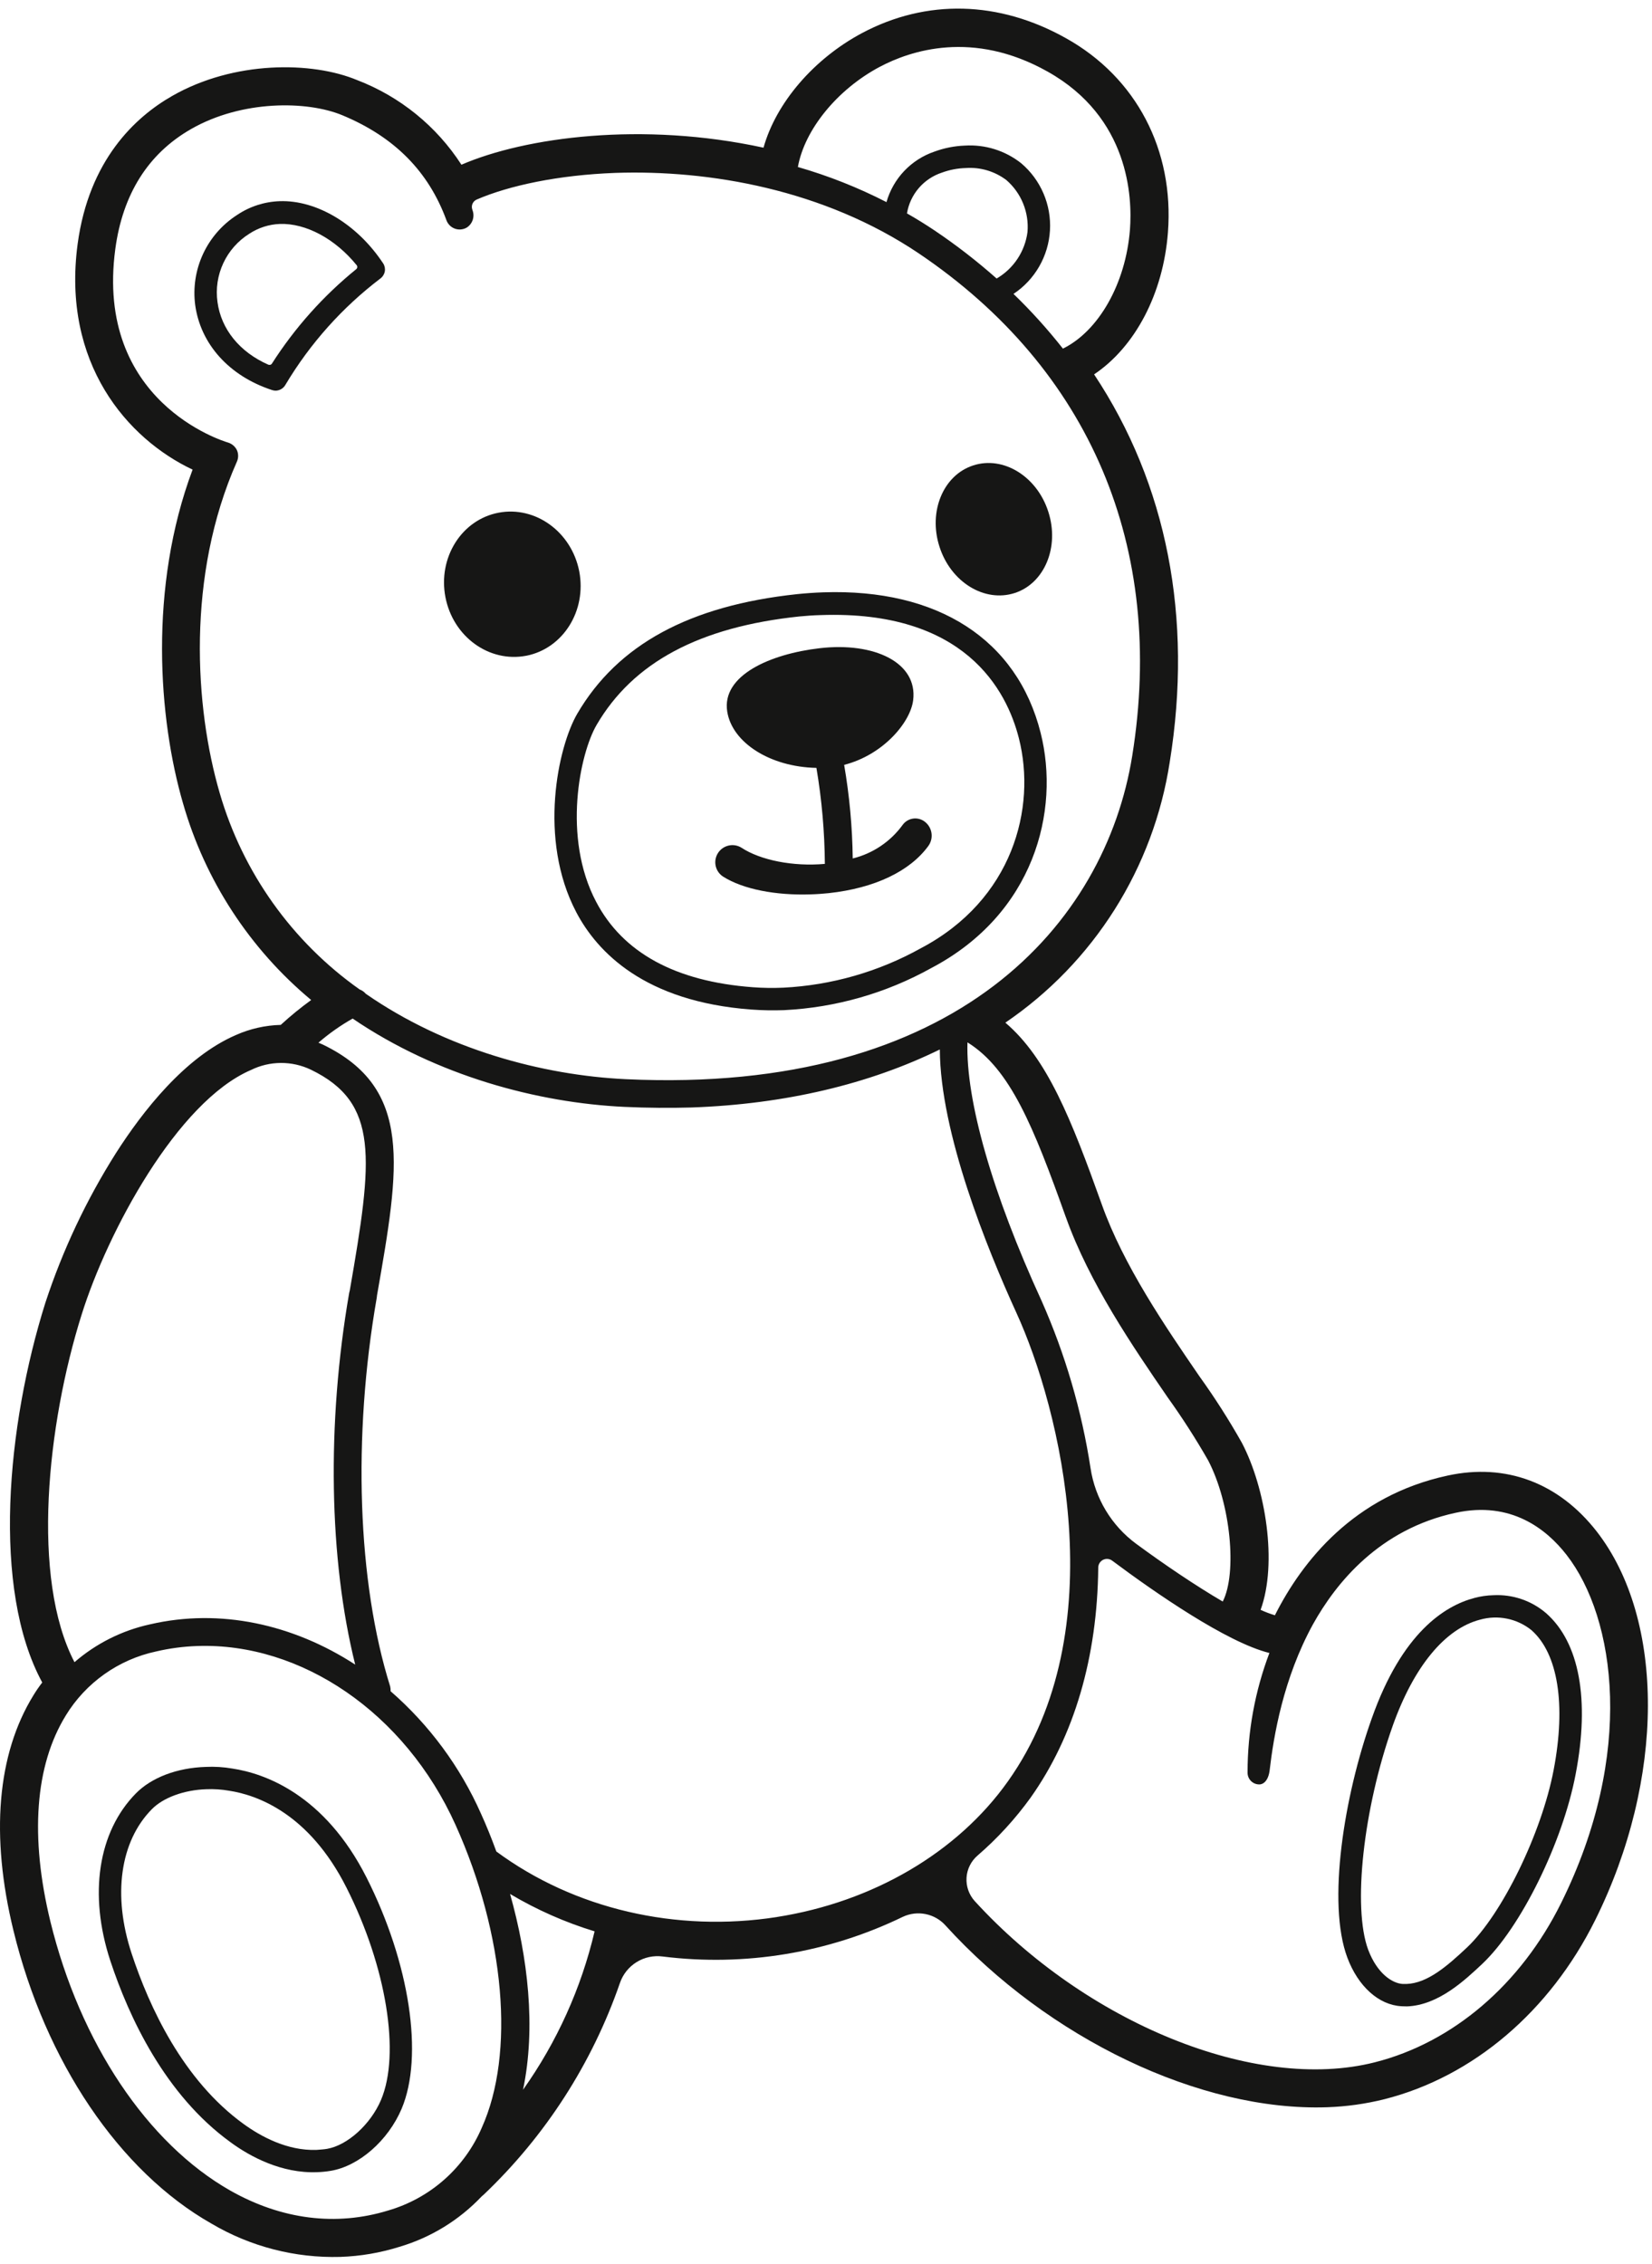
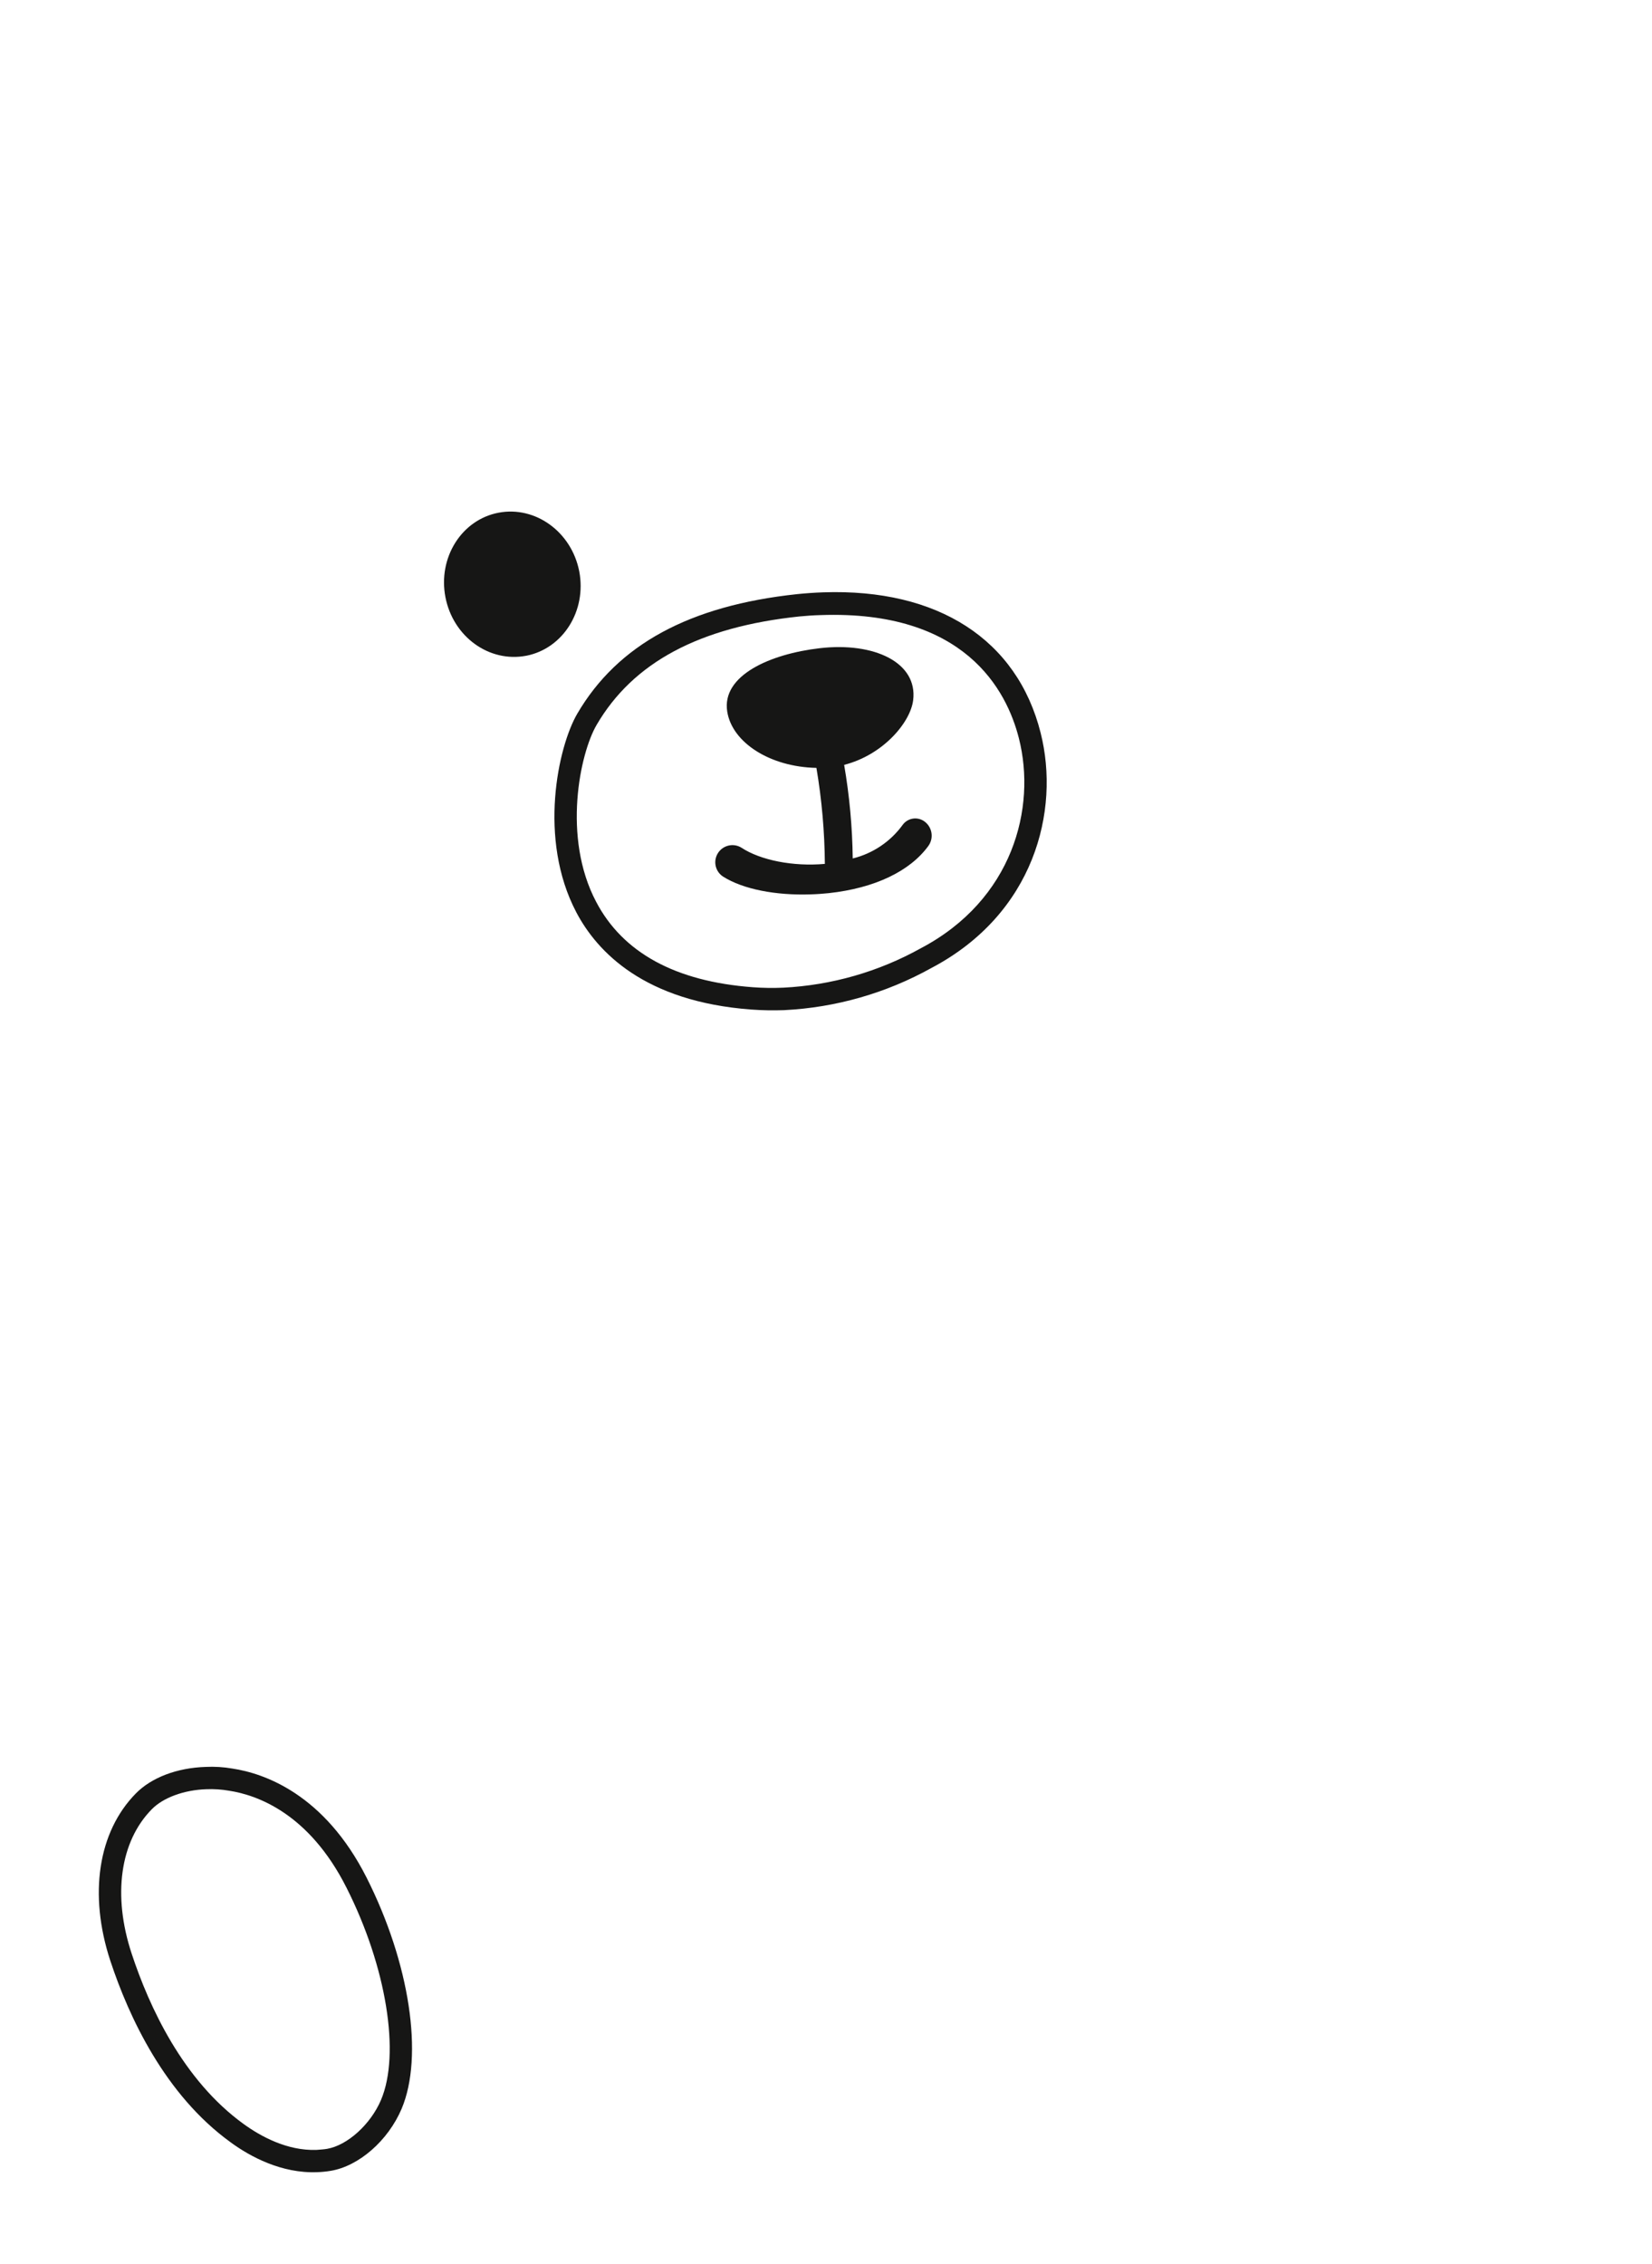
<svg xmlns="http://www.w3.org/2000/svg" width="154" height="211" viewBox="0 0 154 211" fill="none">
-   <path d="M6.13 159.867C7.056 158.352 8.281 157.042 9.73 156.015C11.179 154.989 12.821 154.268 14.557 153.897C15.816 153.603 17.101 153.434 18.392 153.391C28.042 153.055 37.747 159.586 42.467 170.064C47.073 180.289 48.029 191.371 44.911 198.282C44.117 200.131 42.923 201.782 41.415 203.116C39.907 204.449 38.122 205.431 36.189 205.993C31.343 207.481 26.257 206.849 21.469 204.139C13.73 199.739 7.465 190.374 4.698 179.067C2.774 171.16 3.266 164.516 6.131 159.87M7.619 122.481C10.019 114.815 16.51 102.677 23.392 99.713C24.261 99.285 25.216 99.061 26.184 99.056C27.152 99.051 28.109 99.266 28.982 99.684C35.373 102.775 34.755 107.915 32.606 120.261L32.55 120.486C30.443 132.65 30.667 145.333 33.112 155.122C27.312 151.358 20.513 149.856 13.981 151.372C11.378 151.941 8.959 153.153 6.944 154.897C2.871 147.088 4.387 132.734 7.618 122.48M20.483 73.91C18.15 65.932 17.365 53.656 22.083 43.023C22.16 42.853 22.199 42.669 22.199 42.483C22.199 42.296 22.16 42.112 22.083 41.942C22 41.775 21.884 41.626 21.741 41.505C21.599 41.384 21.433 41.294 21.255 41.239C20.763 41.099 8.838 37.419 10.749 23.205C11.437 18.092 13.811 14.314 17.814 12.025C22.52 9.328 28.601 9.359 31.93 10.747C36.776 12.769 39.95 15.971 41.622 20.537C41.689 20.715 41.794 20.876 41.929 21.01C42.065 21.143 42.228 21.246 42.407 21.31C42.586 21.374 42.777 21.399 42.967 21.381C43.156 21.364 43.34 21.306 43.504 21.211C43.772 21.043 43.971 20.786 44.069 20.486C44.166 20.185 44.155 19.86 44.038 19.567V19.553C43.967 19.374 43.969 19.175 44.042 18.997C44.116 18.819 44.255 18.676 44.431 18.598C47.45 17.293 52.044 16.309 57.367 16.112C66.103 15.817 76.793 17.645 85.669 23.626C101.625 34.4 108.676 51.029 105.544 70.454C103.043 85.975 89.321 102.029 58.336 100.568C50.597 100.204 41.551 97.787 34.093 92.605C33.944 92.427 33.75 92.291 33.531 92.211C27.235 87.765 22.634 81.312 20.483 73.91M92.905 25.955C91.077 24.335 89.144 22.838 87.118 21.475C86.275 20.913 85.419 20.379 84.548 19.887C84.692 19.014 85.073 18.197 85.65 17.526C86.228 16.854 86.978 16.355 87.821 16.081C88.524 15.824 89.263 15.682 90.012 15.66C91.375 15.559 92.728 15.959 93.818 16.784C94.502 17.378 95.037 18.126 95.378 18.965C95.72 19.805 95.859 20.713 95.784 21.616C95.669 22.512 95.349 23.369 94.85 24.121C94.351 24.874 93.685 25.502 92.905 25.956M82.019 6.225C84.856 4.722 90.672 2.759 97.638 6.661C105.279 10.931 105.56 18.388 105.335 21.392C104.942 26.434 102.413 30.857 99.085 32.488C97.666 30.686 96.127 28.982 94.478 27.389C95.464 26.735 96.284 25.861 96.874 24.835C97.465 23.809 97.808 22.66 97.877 21.479C97.947 20.298 97.741 19.117 97.275 18.029C96.809 16.941 96.097 15.976 95.194 15.211C93.705 14.035 91.835 13.45 89.941 13.568C88.972 13.604 88.014 13.794 87.104 14.13C86.035 14.494 85.07 15.113 84.292 15.932C83.514 16.752 82.946 17.748 82.638 18.835C79.997 17.48 77.231 16.384 74.379 15.563C74.997 12.097 78.031 8.343 82.02 6.223M99.362 113.431C101.539 119.542 105.599 125.482 108.857 130.229C110.211 132.116 111.467 134.071 112.621 136.086C114.742 140.145 115.332 146.618 113.984 149.247C111.442 147.759 108.518 145.781 105.918 143.868C103.623 142.179 102.092 139.648 101.663 136.831C100.839 131.45 99.303 126.203 97.098 121.226C92.505 111.228 90.019 102.531 90.188 97.138C94.177 99.61 96.34 104.976 99.359 113.431M118.335 154.037C116.989 157.591 116.299 161.36 116.298 165.161C116.293 165.315 116.32 165.468 116.378 165.611C116.436 165.753 116.524 165.882 116.635 165.988C116.747 166.095 116.879 166.176 117.025 166.227C117.17 166.278 117.325 166.298 117.478 166.284C117.998 166.2 118.265 165.639 118.349 165.035C118.729 161.762 119.627 156.411 122.394 151.37C124.557 147.48 128.602 142.504 135.695 140.976C140.85 139.853 144.165 142.493 146.033 144.895C150.626 150.794 152.424 163.449 145.528 177.34C141.764 184.939 135.428 190.347 128.153 192.186C117.002 195.009 101.214 188.492 90.862 177.158C90.596 176.864 90.392 176.52 90.261 176.146C90.13 175.772 90.076 175.376 90.1 174.98C90.125 174.585 90.229 174.199 90.406 173.844C90.582 173.489 90.828 173.174 91.129 172.916C92.981 171.316 94.64 169.506 96.073 167.522C100.146 161.777 102.295 154.431 102.379 146.088C102.379 145.937 102.421 145.787 102.5 145.658C102.58 145.529 102.695 145.425 102.831 145.357C102.967 145.29 103.119 145.262 103.27 145.277C103.422 145.292 103.566 145.349 103.686 145.442C107.675 148.419 114.361 153.055 118.335 154.041M72.408 178.649C63.025 180.109 53.516 177.89 46.269 172.539C45.82 171.303 45.342 170.123 44.837 169.013C42.897 164.64 40.021 160.746 36.413 157.605C36.419 157.454 36.405 157.303 36.371 157.156C33.323 147.436 32.859 133.896 35.121 120.932L35.149 120.693C37.256 108.67 38.52 101.422 30.107 97.349L29.686 97.166C30.672 96.314 31.74 95.561 32.874 94.919C40.739 100.27 50.15 102.771 58.212 103.15C60.346 103.248 62.441 103.262 64.463 103.206C73.227 102.897 81.051 101.015 87.61 97.799C87.652 105.594 92.009 116.339 94.742 122.323C98.844 131.27 103.971 151.931 93.956 166.005C89.25 172.635 81.385 177.242 72.41 178.646M48.757 194.743C49.979 188.928 49.206 182.383 47.549 176.497C50.027 177.97 52.672 179.139 55.429 179.981C54.179 185.286 51.913 190.299 48.757 194.743ZM1.255 179.911C4.232 192.144 11.143 202.356 19.711 207.215C23.342 209.36 27.505 210.436 31.72 210.319C33.594 210.256 35.451 209.94 37.24 209.378C40.16 208.514 42.8 206.896 44.895 204.687L45.105 204.504C50.847 199.043 55.196 192.286 57.788 184.798C58.065 183.988 58.613 183.299 59.341 182.848C60.068 182.397 60.93 182.213 61.778 182.326C69.436 183.281 77.207 181.998 84.152 178.632C84.818 178.317 85.568 178.226 86.29 178.373C87.011 178.519 87.666 178.896 88.155 179.447C97.693 189.939 111.864 196.778 123.719 196.372C125.515 196.31 127.299 196.061 129.043 195.627C137.316 193.534 144.479 187.439 148.707 178.928C155.21 165.837 155.252 150.962 148.847 142.718C145.308 138.181 140.378 136.326 134.956 137.506C126.206 139.389 121.388 145.484 118.846 150.527C118.391 150.387 117.946 150.219 117.513 150.021C119.1 145.681 117.991 138.701 115.771 134.459C114.562 132.313 113.235 130.236 111.796 128.237C108.65 123.643 104.73 117.927 102.709 112.239C99.858 104.275 97.624 98.629 93.719 95.3C97.805 92.522 101.274 88.932 103.91 84.754C106.547 80.576 108.294 75.899 109.043 71.016C111.22 57.56 108.777 45.102 101.992 34.888C105.826 32.317 108.439 27.359 108.875 21.657C109.464 13.991 105.925 7.218 99.379 3.566C93.129 0.054 86.359 -0.115 80.348 3.088C75.853 5.488 72.341 9.591 71.175 13.763C59.869 11.305 48.956 12.78 43.014 15.35C40.696 11.761 37.297 9.002 33.308 7.47C29.081 5.701 21.805 5.644 16.044 8.945C12.602 10.911 8.291 14.915 7.237 22.738C5.749 33.876 11.886 40.899 17.954 43.764C13.839 54.748 14.766 66.996 17.069 74.89C19.124 82.049 23.283 88.426 29.008 93.191C28.018 93.908 27.071 94.682 26.171 95.509C24.733 95.546 23.315 95.866 22 96.45C17.238 98.501 13.292 103.571 10.805 107.462C8.05 111.818 5.842 116.497 4.232 121.394C0.636 132.813 -0.797 148.066 3.937 156.789C3.639 157.176 3.362 157.579 3.108 157.997C-0.263 163.475 -0.909 171.045 1.254 179.908" fill="#161615" />
  <path d="M49.053 61.111C52.494 60.438 54.699 56.912 53.998 53.246C53.281 49.566 49.911 47.122 46.469 47.78C43.028 48.438 40.809 51.965 41.525 55.66C42.241 59.34 45.598 61.769 49.053 61.109" fill="#161615" />
-   <path d="M94.576 55.269C97.371 54.37 98.79 50.971 97.722 47.684C96.669 44.398 93.537 42.459 90.727 43.372C87.932 44.271 86.514 47.67 87.581 50.956C88.634 54.243 91.766 56.167 94.576 55.268" fill="#161615" />
  <path d="M66.92 79.511C66.697 79.869 66.625 80.3 66.719 80.711C66.814 81.122 67.068 81.478 67.425 81.702C69.279 82.868 72.313 83.458 75.585 83.345C76.133 83.331 76.681 83.289 77.243 83.233C81.555 82.767 84.828 81.182 86.541 78.834C86.784 78.497 86.891 78.081 86.838 77.669C86.786 77.257 86.58 76.88 86.261 76.615C86.106 76.484 85.926 76.386 85.731 76.329C85.537 76.272 85.333 76.255 85.132 76.282C84.931 76.308 84.738 76.377 84.565 76.482C84.392 76.588 84.243 76.729 84.128 76.895C82.995 78.442 81.354 79.541 79.492 80C79.456 77.076 79.188 74.159 78.692 71.277C82.331 70.35 84.872 67.317 85.125 65.252C85.56 61.74 81.501 59.816 76.417 60.406C71.809 60.939 67.259 62.934 67.792 66.305C68.242 69.198 71.781 71.473 76.107 71.558C76.608 74.514 76.871 77.506 76.894 80.505C73.916 80.772 70.882 80.154 69.127 79.002C68.767 78.776 68.333 78.703 67.92 78.798C67.506 78.893 67.147 79.148 66.922 79.508" fill="#161615" />
-   <path d="M33.224 25.07C30.141 27.568 27.48 30.547 25.344 33.891C25.321 33.926 25.29 33.954 25.253 33.974C25.216 33.993 25.175 34.003 25.133 34.003L25.021 33.989C22.338 32.809 20.611 30.674 20.274 28.145C20.101 26.912 20.289 25.655 20.815 24.526C21.341 23.397 22.182 22.444 23.238 21.783C24.087 21.224 25.073 20.908 26.089 20.87C28.519 20.786 31.257 22.26 33.252 24.718C33.293 24.769 33.312 24.834 33.307 24.899C33.302 24.964 33.272 25.025 33.224 25.069M35.711 24.536C33.311 20.898 29.516 18.623 26.061 18.749C24.641 18.798 23.263 19.246 22.087 20.042C20.711 20.928 19.615 22.186 18.926 23.671C18.237 25.155 17.984 26.805 18.196 28.427C18.702 32.08 21.37 35.043 25.359 36.349C25.477 36.389 25.601 36.408 25.725 36.405C25.907 36.396 26.083 36.342 26.238 36.246C26.393 36.15 26.521 36.016 26.61 35.857C28.902 32.014 31.912 28.647 35.475 25.941C35.686 25.781 35.828 25.547 35.873 25.286C35.917 25.025 35.86 24.757 35.714 24.537" fill="#161615" />
  <path d="M55.613 67.559C59.013 61.73 65.193 58.427 74.519 57.447C75.151 57.391 75.811 57.335 76.499 57.32C89.941 56.843 93.846 64.314 94.984 68.81C96.627 75.285 94.422 83.853 85.825 88.375C81.892 90.561 77.51 91.815 73.016 92.041C72.07 92.084 71.123 92.07 70.179 91.999C62.973 91.466 58.057 88.783 55.571 84.036C52.396 78.024 54.068 70.201 55.613 67.56M53.717 85.004C55.683 88.737 60.093 93.337 70.024 94.078C71.048 94.153 72.075 94.171 73.1 94.134C77.91 93.896 82.6 92.555 86.809 90.215C96.402 85.173 98.846 75.565 97.007 68.29C94.816 59.596 87.428 54.834 76.753 55.199C75.953 55.227 75.124 55.283 74.309 55.367C64.28 56.434 57.578 60.073 53.816 66.505C52.016 69.582 50.136 78.192 53.718 85.004" fill="#161615" />
  <path d="M14.151 168.603C15.205 167.521 17.157 166.803 19.236 166.736C19.946 166.707 20.657 166.754 21.357 166.876C23.941 167.27 28.801 168.969 32.299 175.908C36.021 183.267 37.342 191.4 35.515 195.698C34.546 197.974 32.382 199.925 30.487 200.249C30.164 200.305 29.827 200.319 29.504 200.347C26.765 200.445 24.293 199.08 22.705 197.931C17.058 193.843 13.912 187.031 12.269 182.045C10.485 176.637 11.187 171.609 14.15 168.603M21.483 199.629C23.323 200.978 26.244 202.551 29.559 202.424C29.984 202.41 30.407 202.368 30.826 202.298C33.452 201.863 36.177 199.489 37.441 196.511C39.508 191.609 38.2 182.943 34.169 174.965C30.236 167.198 24.645 165.259 21.668 164.811C20.848 164.668 20.014 164.616 19.183 164.656C16.485 164.74 14.112 165.656 12.665 167.128C9.14 170.709 8.255 176.538 10.278 182.704C12.019 187.985 15.39 195.219 21.486 199.629" fill="#161615" />
-   <path d="M129.83 160.822C131.797 155.302 134.704 151.776 137.976 150.934C138.792 150.704 139.651 150.672 140.482 150.841C141.312 151.009 142.091 151.374 142.752 151.903C145.238 154.08 145.997 158.841 144.832 164.937C143.708 170.837 140.013 178.408 136.755 181.483C134.889 183.239 133.061 184.812 131.123 184.883H130.758C129.817 184.827 128.398 183.955 127.542 181.694C126.081 177.761 127.075 168.589 129.831 160.822M130.646 186.96L131.166 186.974C134.088 186.862 136.545 184.544 138.189 183C141.771 179.615 145.675 171.693 146.883 165.33C148.216 158.391 147.235 153.065 144.13 150.332C142.767 149.162 141.006 148.562 139.212 148.657C138.619 148.671 138.03 148.756 137.456 148.909C134.648 149.643 130.687 152.182 127.878 160.132C125.293 167.366 123.692 177.352 125.602 182.436C126.602 185.103 128.524 186.846 130.644 186.959" fill="#161615" />
</svg>